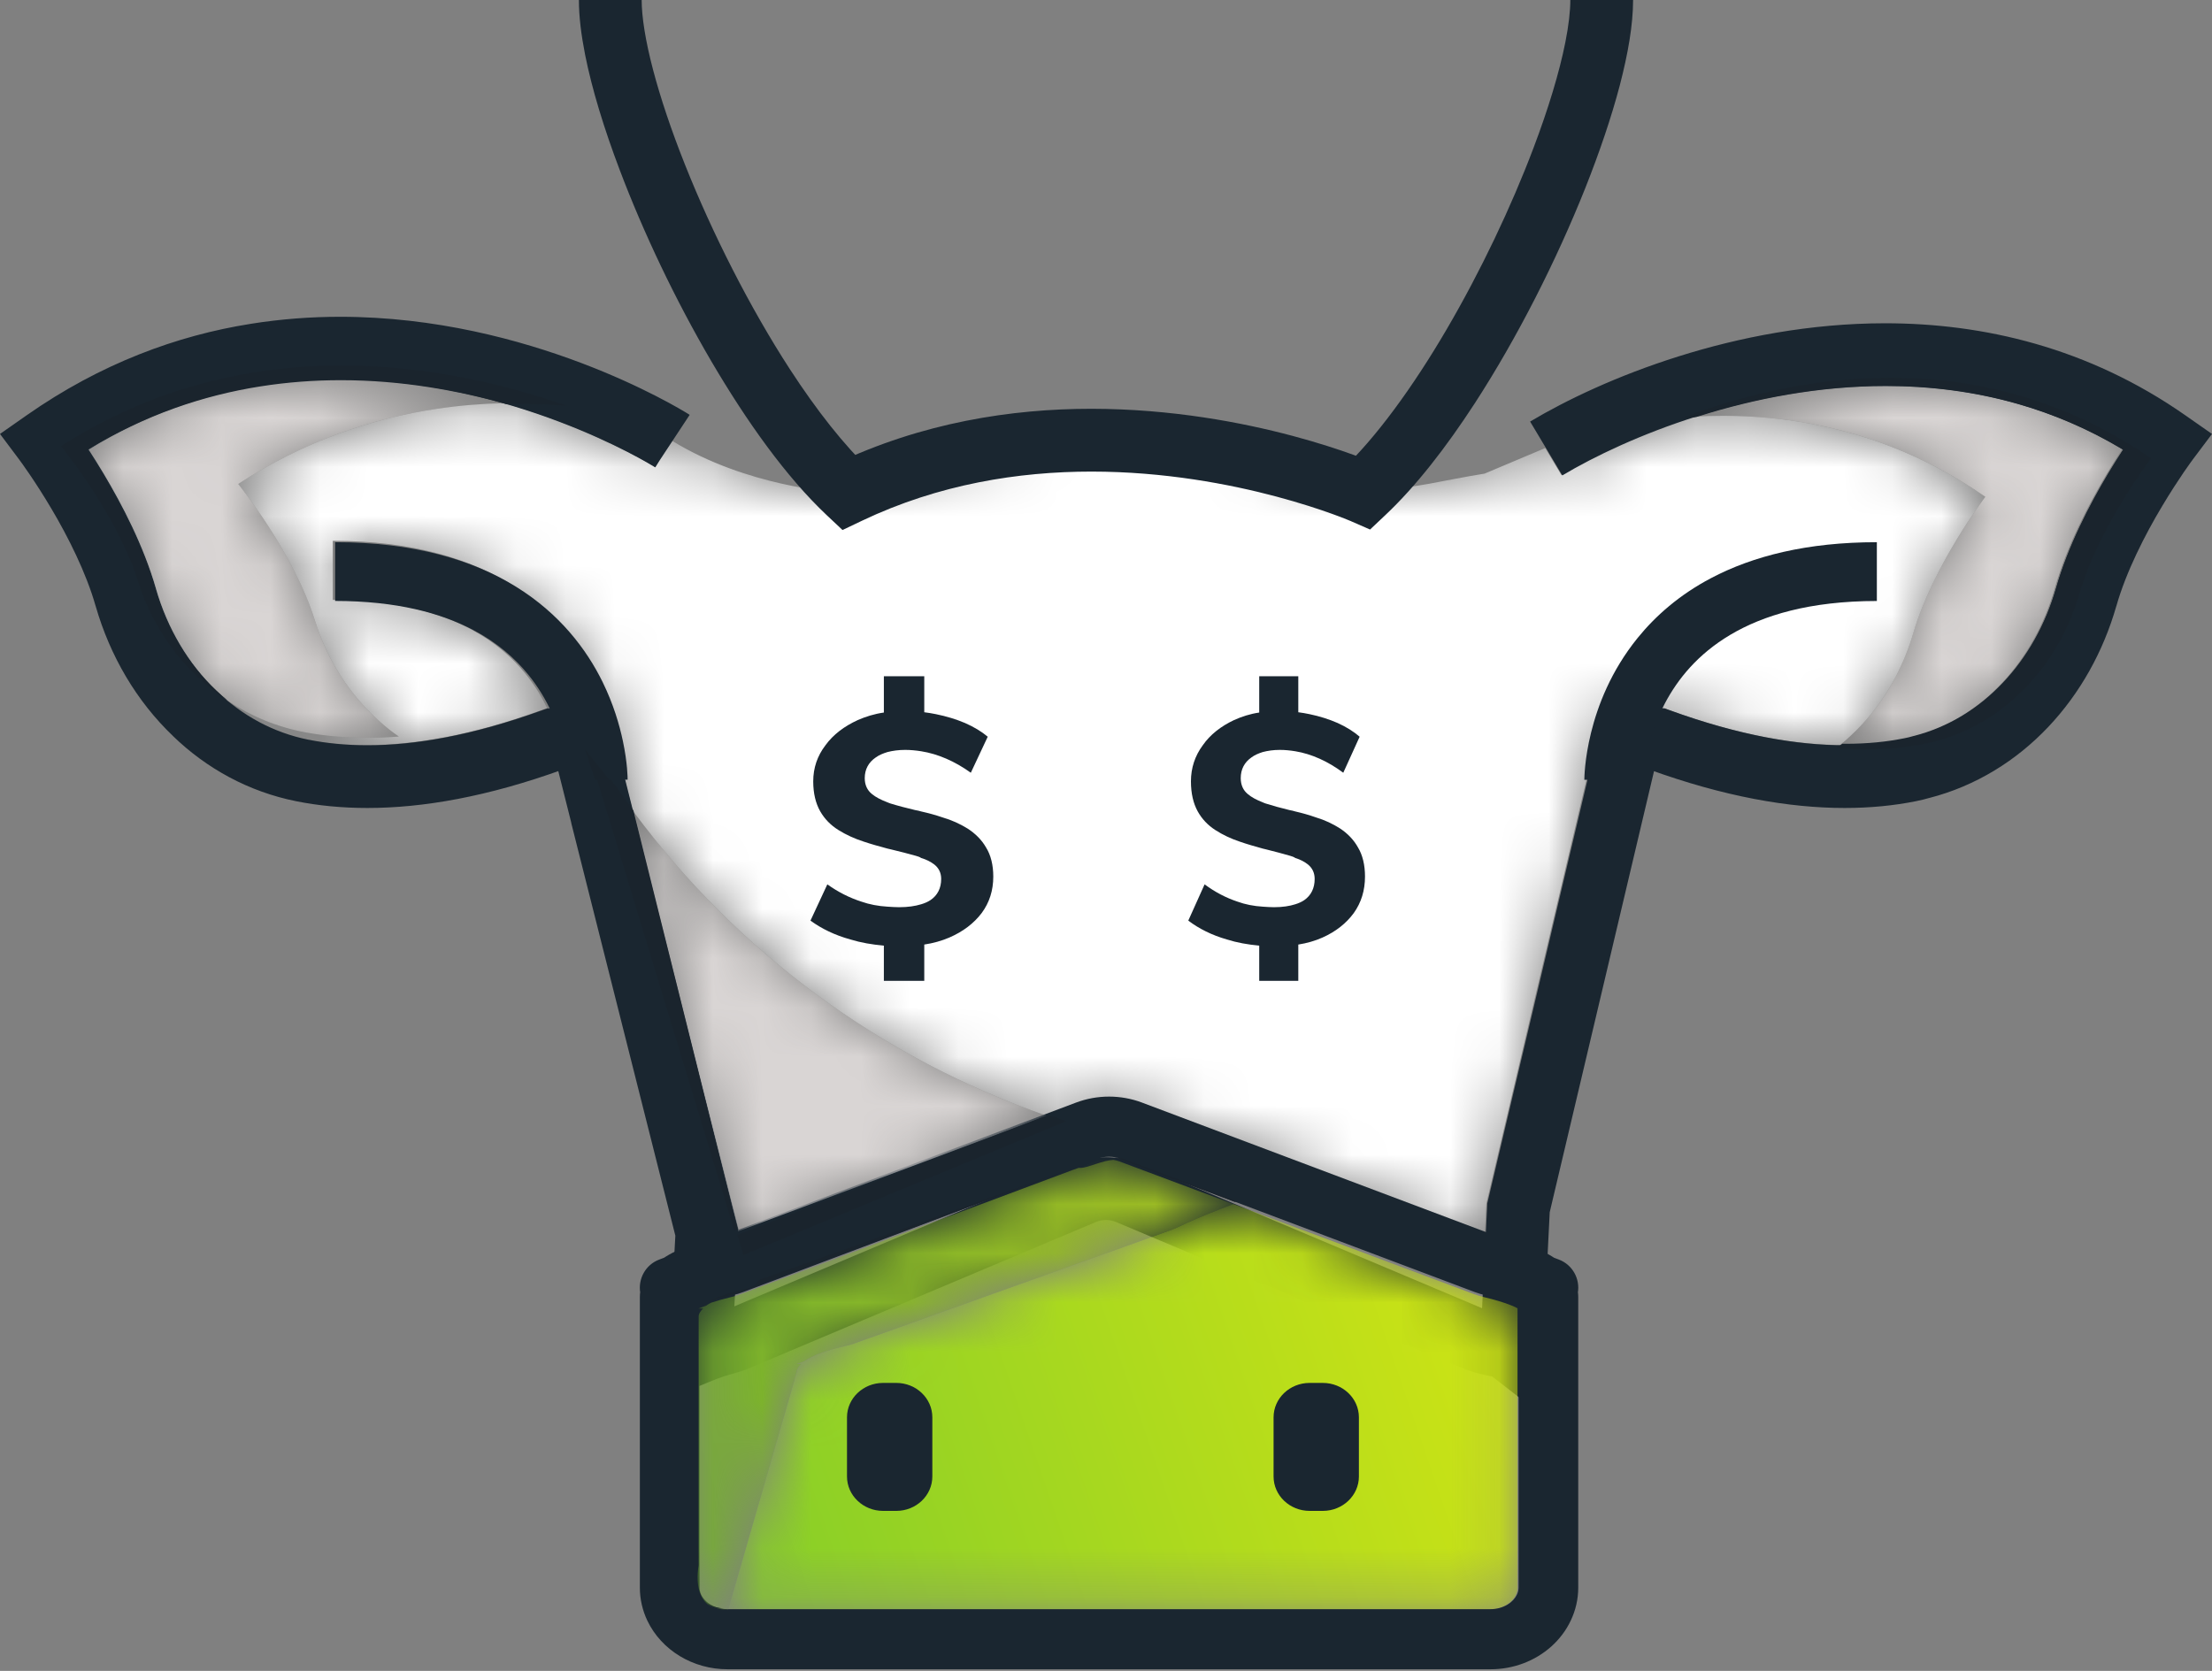
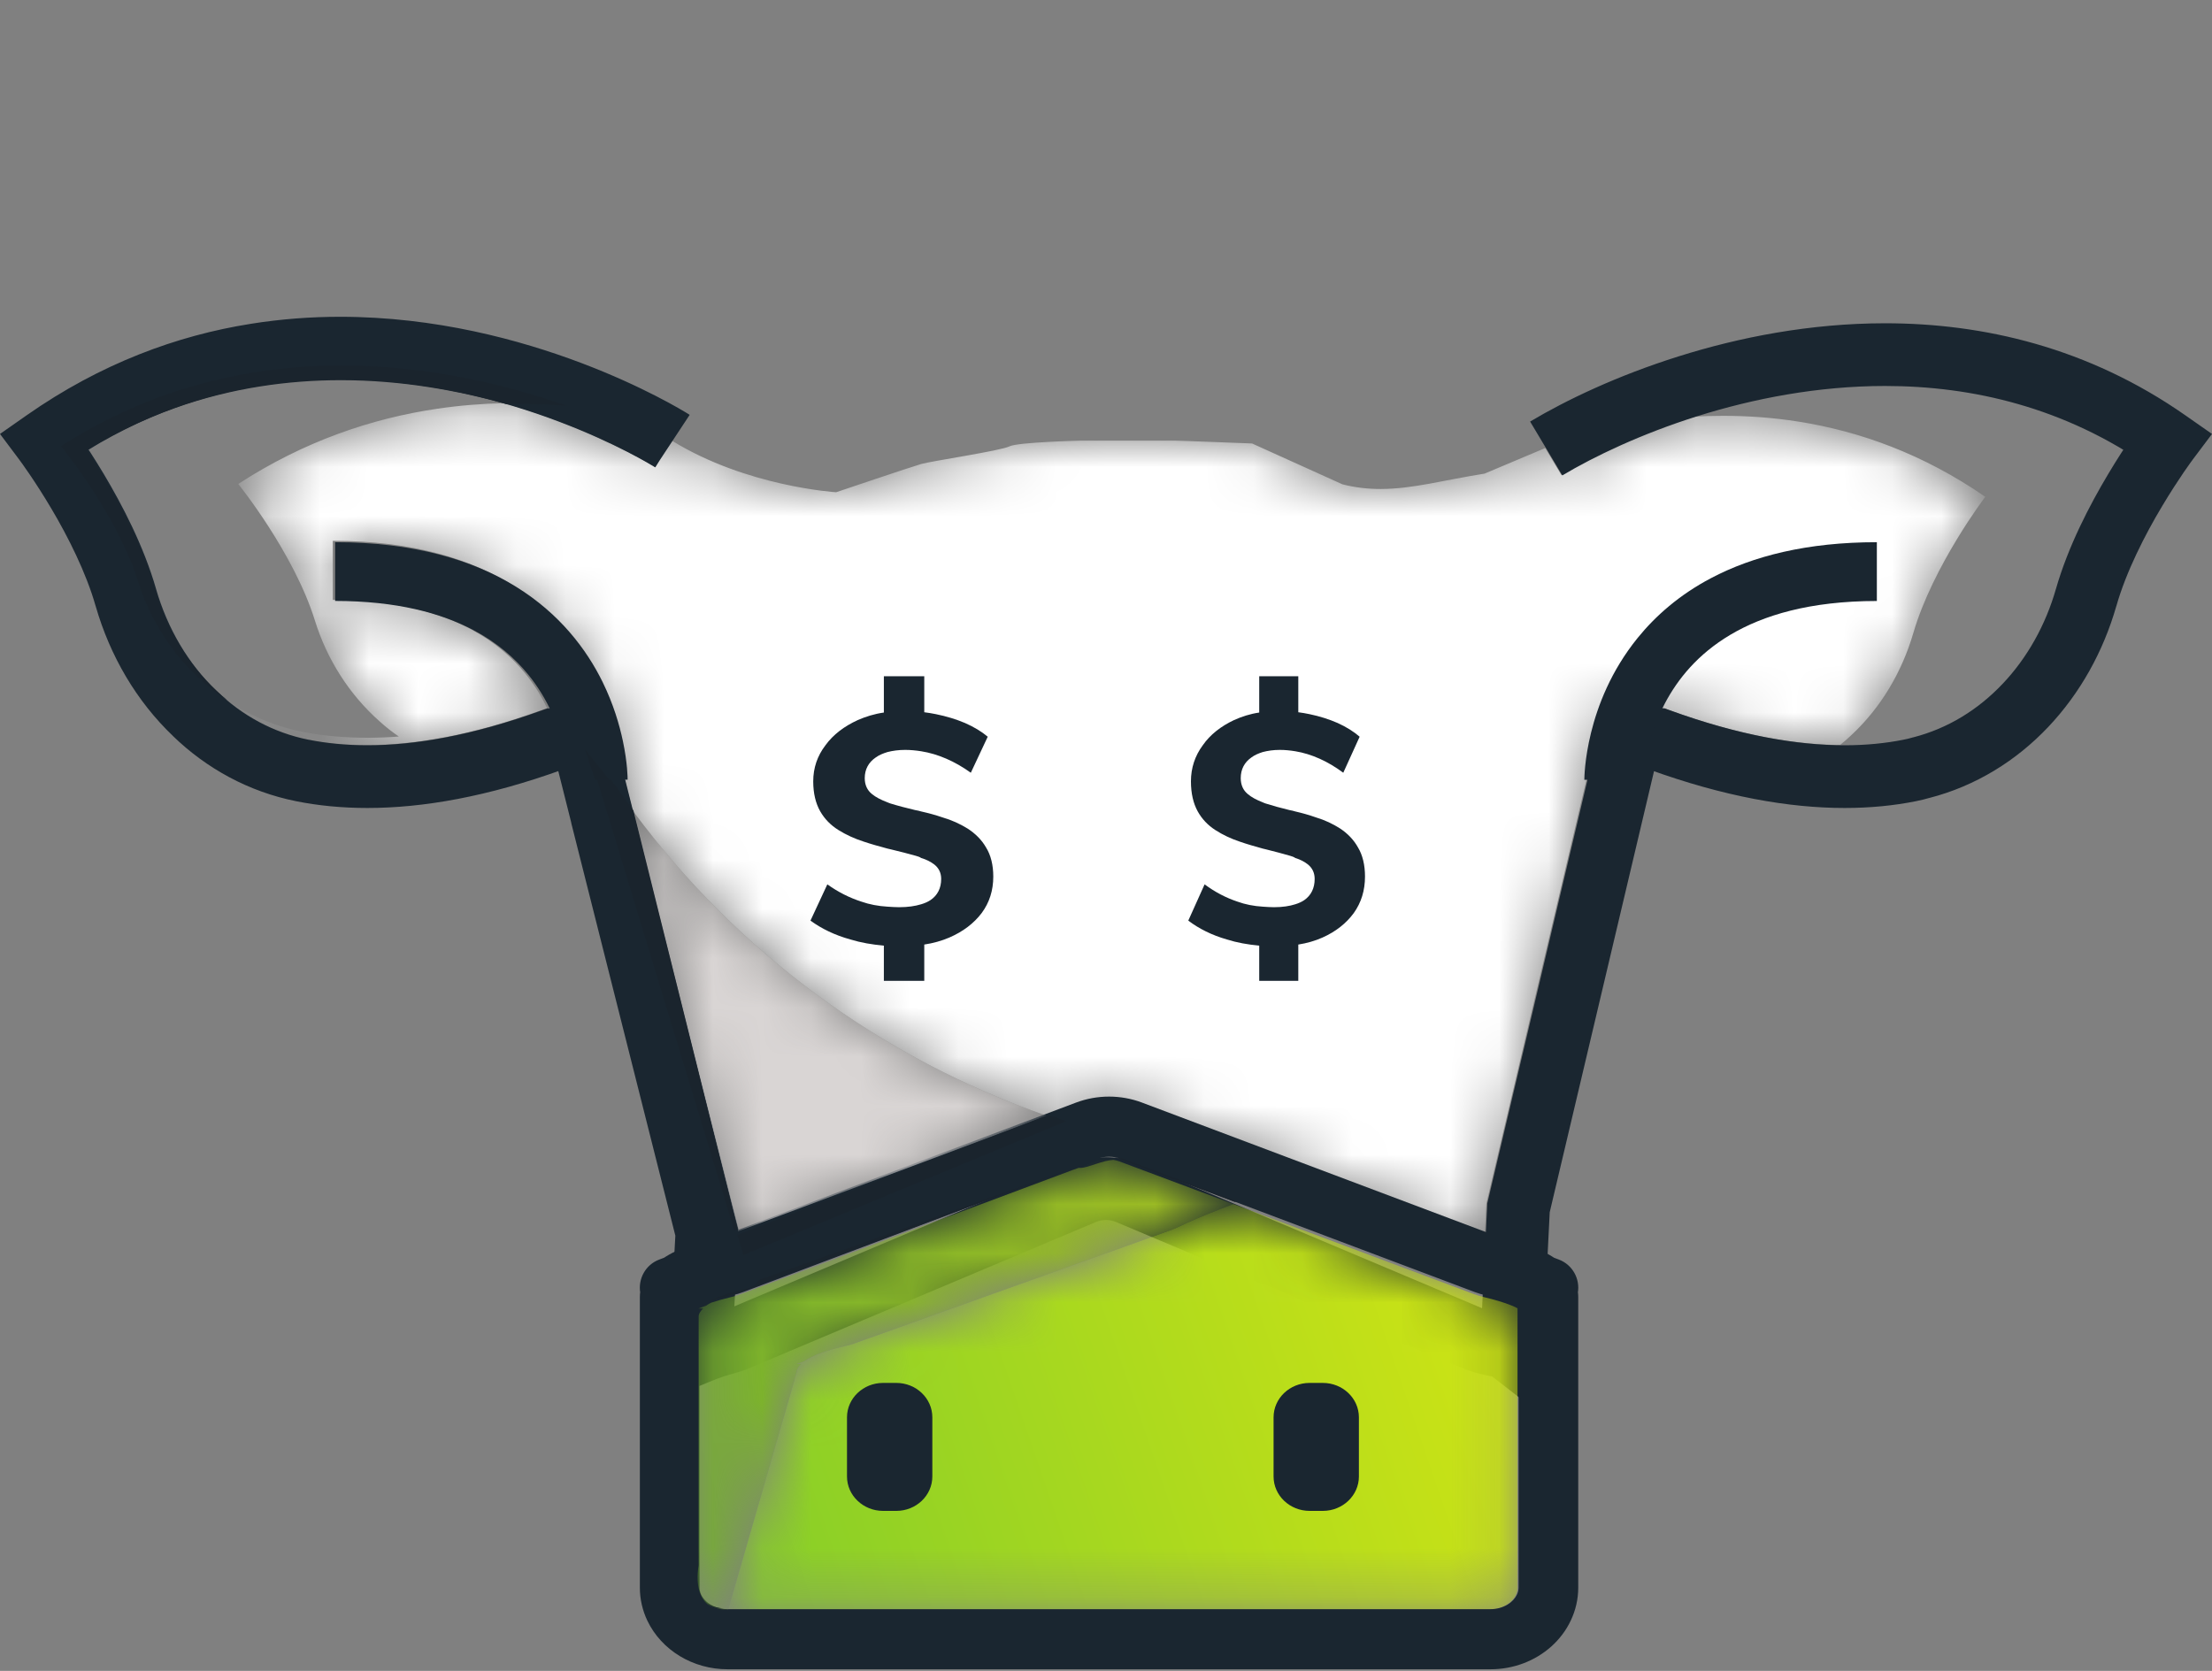
<svg xmlns="http://www.w3.org/2000/svg" width="45" height="34" viewBox="0 0 45 34" fill="none">
  <rect x="0" y="0" width="45" height="34" fill="#808080" stroke="none" />
  <mask id="mask0_105_330" style="mask-type:luminance" maskUnits="userSpaceOnUse" x="4" y="8" width="37" height="18">
    <path d="M30.207 25.117L23.203 22.495L23.203 22.495C22.986 22.414 22.758 22.374 22.53 22.374C22.303 22.374 22.076 22.414 21.858 22.495L21.858 22.495L21.297 22.705C17.936 21.538 15.002 19.381 12.885 16.513L12.868 16.49L12.711 15.864H12.713C12.713 15.832 12.711 15.527 12.617 15.075C12.546 14.737 12.423 14.315 12.205 13.868C11.879 13.198 11.331 12.467 10.447 11.916C9.565 11.365 8.364 11.005 6.777 11.005C6.775 11.005 6.773 11.005 6.77 11.005V12.207C8.027 12.207 8.924 12.455 9.577 12.802C10.067 13.062 10.424 13.38 10.694 13.715C10.878 13.942 11.021 14.179 11.132 14.41H11.126L11.021 14.448C9.593 14.968 8.422 15.16 7.47 15.16C7.026 15.16 6.629 15.119 6.274 15.048L6.274 15.048C5.66 14.925 5.11 14.653 4.641 14.265C5.105 14.574 5.637 14.796 6.221 14.904C6.596 14.973 7.011 15.012 7.468 15.012C7.674 15.012 7.889 15.005 8.113 14.987C7.978 14.895 7.848 14.793 7.725 14.681C7.105 14.133 6.651 13.416 6.405 12.623C5.977 11.247 4.847 9.848 4.847 9.848C6.191 8.974 7.569 8.513 8.889 8.318C9.354 8.249 9.812 8.213 10.259 8.203C10.661 8.318 11.033 8.444 11.37 8.572C12.485 8.995 13.211 9.431 13.314 9.496L13.319 9.499V9.499C13.321 9.5 13.322 9.5 13.323 9.501L13.411 9.361L13.67 8.967C15.19 9.906 17.01 10.016 17.01 10.016C17.01 10.016 18.536 9.5 18.742 9.441C18.947 9.382 20.359 9.172 20.535 9.083C20.712 8.995 22.005 8.966 22.005 8.966C22.005 8.966 23.768 8.966 23.885 8.966C24.003 8.966 25.472 9.024 25.472 9.024L27.31 9.855C27.578 9.923 27.832 9.95 28.084 9.95C28.737 9.95 29.375 9.768 30.202 9.637L31.436 9.117L31.764 9.665C32.4 9.284 33.34 8.833 34.452 8.478C34.65 8.467 34.851 8.461 35.054 8.461C35.552 8.461 36.065 8.496 36.587 8.579C37.828 8.774 39.123 9.236 40.388 10.109C40.388 10.109 39.324 11.508 38.923 12.884C38.691 13.677 38.264 14.394 37.681 14.942C37.601 15.019 37.518 15.092 37.433 15.16C36.493 15.151 35.344 14.955 33.952 14.448L33.846 14.41H32.619L30.239 24.488L30.207 25.117Z" fill="white" />
  </mask>
  <g mask="url(#mask0_105_330)">
    <path d="M30.207 25.117L23.203 22.495L23.203 22.495C22.986 22.414 22.758 22.374 22.53 22.374C22.303 22.374 22.076 22.414 21.858 22.495L21.858 22.495L21.297 22.705C17.936 21.538 15.002 19.381 12.885 16.513L12.868 16.49L12.711 15.864H12.713C12.713 15.832 12.711 15.527 12.617 15.075C12.546 14.737 12.423 14.315 12.205 13.868C11.879 13.198 11.331 12.467 10.447 11.916C9.565 11.365 8.364 11.005 6.777 11.005C6.775 11.005 6.773 11.005 6.77 11.005V12.207C8.027 12.207 8.924 12.455 9.577 12.802C10.067 13.062 10.424 13.38 10.694 13.715C10.878 13.942 11.021 14.179 11.132 14.41H11.126L11.021 14.448C9.593 14.968 8.422 15.16 7.47 15.16C7.026 15.16 6.629 15.119 6.274 15.048L6.274 15.048C5.66 14.925 5.11 14.653 4.641 14.265C5.105 14.574 5.637 14.796 6.221 14.904C6.596 14.973 7.011 15.012 7.468 15.012C7.674 15.012 7.889 15.005 8.113 14.987C7.978 14.895 7.848 14.793 7.725 14.681C7.105 14.133 6.651 13.416 6.405 12.623C5.977 11.247 4.847 9.848 4.847 9.848C6.191 8.974 7.569 8.513 8.889 8.318C9.354 8.249 9.812 8.213 10.259 8.203C10.661 8.318 11.033 8.444 11.37 8.572C12.485 8.995 13.211 9.431 13.314 9.496L13.319 9.499V9.499C13.321 9.5 13.322 9.5 13.323 9.501L13.411 9.361L13.67 8.967C15.19 9.906 17.01 10.016 17.01 10.016C17.01 10.016 18.536 9.5 18.742 9.441C18.947 9.382 20.359 9.172 20.535 9.083C20.712 8.995 22.005 8.966 22.005 8.966C22.005 8.966 23.768 8.966 23.885 8.966C24.003 8.966 25.472 9.024 25.472 9.024L27.31 9.855C27.578 9.923 27.832 9.95 28.084 9.95C28.737 9.95 29.375 9.768 30.202 9.637L31.436 9.117L31.764 9.665C32.4 9.284 33.34 8.833 34.452 8.478C34.65 8.467 34.851 8.461 35.054 8.461C35.552 8.461 36.065 8.496 36.587 8.579C37.828 8.774 39.123 9.236 40.388 10.109C40.388 10.109 39.324 11.508 38.923 12.884C38.691 13.677 38.264 14.394 37.681 14.942C37.601 15.019 37.518 15.092 37.433 15.16C36.493 15.151 35.344 14.955 33.952 14.448L33.846 14.41H32.619L30.239 24.488L30.207 25.117Z" fill="url(#paint0_linear_105_330)" />
  </g>
  <path d="M31.783 9.674C32.43 9.287 33.392 8.827 34.53 8.469C35.668 8.111 36.984 7.854 38.348 7.854C39.24 7.854 40.153 7.963 41.058 8.223C41.963 8.482 42.86 8.891 43.727 9.497L44.094 8.975L43.582 8.592C43.573 8.605 43.26 9.022 42.887 9.648C42.513 10.275 42.077 11.107 41.825 11.984L41.825 11.983C41.615 12.721 41.238 13.391 40.74 13.915C40.242 14.441 39.628 14.822 38.925 15.003L38.914 15.005L38.904 15.008C38.848 15.025 38.786 15.04 38.722 15.052H38.723C38.367 15.123 37.97 15.165 37.526 15.165C36.573 15.165 35.401 14.972 33.972 14.453L33.867 14.415H32.639L30.257 24.486L30.108 27.471L30.746 27.503L31.138 26.999C31.082 26.956 31.027 26.914 30.944 26.868C30.883 26.833 30.806 26.803 30.746 26.788C30.654 26.763 30.614 26.76 30.567 26.75C30.52 26.741 30.461 26.729 30.361 26.702L30.359 26.701L30.358 26.701C30.329 26.693 30.302 26.684 30.301 26.683L30.3 26.683L23.2 23.689C22.976 23.595 22.738 23.548 22.5 23.548C22.262 23.548 22.024 23.595 21.8 23.689L21.789 23.694L18.544 25.061L15.806 26.216L14.683 26.69L14.651 26.706L14.937 27.276L14.708 26.68C14.704 26.682 14.676 26.692 14.631 26.704L14.806 27.318L14.64 26.701C14.401 26.766 14.191 26.838 14.01 26.912L14.251 27.503L14.888 27.537L15.024 25.02L12.88 16.515L12.261 16.671H12.9V16.668V16.589L12.513 15.046L12.474 14.895L12.352 14.415H11.133L11.027 14.453C9.599 14.972 8.427 15.165 7.474 15.165C7.03 15.165 6.633 15.123 6.277 15.052L6.278 15.053C5.557 14.908 4.926 14.56 4.41 14.062L4.408 14.06L4.406 14.058C3.834 13.515 3.407 12.791 3.174 11.982L3.175 11.984C2.923 11.107 2.486 10.275 2.113 9.648C1.739 9.022 1.427 8.605 1.417 8.592L0.906 8.975L1.273 9.497C2.623 8.553 3.984 8.06 5.298 7.85H5.299C5.851 7.761 6.393 7.722 6.921 7.722C8.651 7.722 10.222 8.143 11.377 8.582C12.532 9.019 13.269 9.471 13.331 9.51L13.669 8.968L13.318 9.501L13.327 9.508L14.03 8.442L14.021 8.436L14.014 8.431L14.008 8.427C13.892 8.355 13.088 7.865 11.83 7.388C10.572 6.912 8.858 6.447 6.921 6.446C6.33 6.446 5.72 6.49 5.096 6.59H5.097C3.609 6.826 2.051 7.393 0.54 8.452L0 8.83L0.395 9.357L0.397 9.36C0.423 9.395 0.715 9.791 1.048 10.355C1.382 10.918 1.754 11.654 1.946 12.334L1.947 12.335L1.947 12.336C2.238 13.346 2.775 14.268 3.525 14.982L3.521 14.979C4.199 15.635 5.056 16.11 6.028 16.304H6.028C6.468 16.392 6.95 16.441 7.474 16.441C8.6 16.441 9.921 16.213 11.464 15.653L11.246 15.053V15.691H11.856V15.053L11.237 15.211L11.275 15.361L11.274 15.358L11.642 16.822L12.261 16.668H11.622V16.671V16.75L13.739 25.144L13.558 28.474L14.492 28.094C14.623 28.04 14.783 27.984 14.972 27.934L14.976 27.933L14.981 27.931C15.026 27.918 15.088 27.902 15.166 27.872L15.195 27.861L15.217 27.85L16.303 27.392L19.049 26.234L22.308 24.86L22.296 24.865C22.359 24.838 22.43 24.824 22.5 24.824C22.57 24.824 22.64 24.838 22.704 24.865L29.802 27.858L29.799 27.857C29.887 27.894 29.963 27.916 30.029 27.934L30.026 27.934C30.143 27.965 30.235 27.985 30.303 27.999C30.355 28.009 30.393 28.015 30.408 28.018L30.414 28.02L30.415 28.02L30.486 27.706L30.331 27.987C30.355 28.002 30.413 28.021 30.415 28.02L30.486 27.706L30.331 27.987L30.441 27.787L30.319 27.98L30.331 27.987L30.441 27.787L30.319 27.98L30.366 27.906L30.317 27.979L30.319 27.98L30.366 27.906L30.317 27.979L30.326 27.985L30.353 28.006L31.322 28.76L31.527 24.666L33.649 15.691H33.754V15.053L33.536 15.653C35.079 16.213 36.4 16.441 37.526 16.441C38.05 16.441 38.532 16.392 38.972 16.304H38.972C39.068 16.285 39.165 16.262 39.262 16.233L39.083 15.621L39.242 16.239C40.196 15.995 41.022 15.476 41.668 14.793C42.316 14.108 42.788 13.26 43.053 12.335L43.054 12.334C43.252 11.632 43.643 10.871 43.984 10.302C44.154 10.016 44.312 9.777 44.425 9.61C44.482 9.527 44.528 9.463 44.559 9.419C44.575 9.398 44.587 9.381 44.594 9.371L44.603 9.36L44.604 9.357L45 8.83L44.459 8.452C43.474 7.762 42.442 7.292 41.41 6.996C40.377 6.7 39.344 6.578 38.348 6.578C36.824 6.579 35.386 6.862 34.147 7.252C32.907 7.642 31.867 8.137 31.128 8.578L31.783 9.674Z" fill="#1A2630" />
-   <path d="M11.777 0C11.777 0.341 11.824 0.711 11.903 1.113C12.043 1.816 12.288 2.616 12.609 3.463C13.089 4.732 13.739 6.101 14.467 7.345C15.197 8.59 15.997 9.708 16.822 10.486L17.14 10.785L17.534 10.597C19.1 9.85 20.724 9.596 22.205 9.596C23.685 9.596 25.017 9.851 25.973 10.106C26.451 10.234 26.835 10.361 27.096 10.455C27.227 10.502 27.327 10.541 27.393 10.568C27.426 10.581 27.451 10.591 27.466 10.598L27.483 10.604L27.486 10.606L27.531 10.501L27.485 10.606H27.486L27.531 10.501L27.485 10.606L27.872 10.775L28.178 10.486C28.808 9.893 29.419 9.103 30 8.21C30.87 6.87 31.664 5.297 32.25 3.828C32.542 3.093 32.782 2.384 32.952 1.738C33.12 1.091 33.222 0.511 33.223 0H31.946C31.946 0.222 31.913 0.52 31.844 0.864C31.724 1.468 31.499 2.213 31.197 3.01C30.745 4.207 30.12 5.522 29.431 6.7C28.744 7.876 27.983 8.918 27.304 9.555L27.741 10.02L27.997 9.435C27.95 9.417 25.456 8.322 22.205 8.318C20.58 8.318 18.761 8.596 16.984 9.444L17.259 10.02L17.696 9.555C17.18 9.07 16.612 8.349 16.07 7.514C15.256 6.26 14.49 4.746 13.937 3.355C13.66 2.66 13.436 1.995 13.284 1.414C13.131 0.834 13.053 0.334 13.054 0H11.777Z" fill="#1A2630" />
  <mask id="mask1_105_330" style="mask-type:luminance" maskUnits="userSpaceOnUse" x="34" y="7" width="10" height="9">
-     <path d="M37.503 15.16C37.48 15.16 37.456 15.16 37.433 15.16C37.518 15.092 37.601 15.019 37.681 14.942C38.264 14.394 38.691 13.677 38.922 12.884C39.324 11.508 40.388 10.109 40.388 10.109C39.123 9.236 37.828 8.774 36.587 8.579C36.065 8.496 35.552 8.461 35.054 8.461C34.851 8.461 34.65 8.467 34.452 8.478C34.471 8.472 34.49 8.466 34.51 8.46C35.646 8.102 36.96 7.845 38.323 7.845C38.324 7.845 38.324 7.845 38.325 7.845C39.216 7.845 40.129 7.954 41.033 8.213C41.754 8.42 42.47 8.722 43.17 9.144C43.076 9.287 42.971 9.454 42.861 9.64C42.488 10.268 42.051 11.099 41.8 11.977L41.8 11.977C41.59 12.715 41.213 13.385 40.716 13.91C40.218 14.437 39.605 14.818 38.901 14.998L38.891 15.001L38.881 15.004C38.825 15.02 38.763 15.035 38.699 15.048H38.699C38.344 15.119 37.947 15.16 37.503 15.16Z" fill="white" />
-   </mask>
+     </mask>
  <g mask="url(#mask1_105_330)">
    <path d="M37.503 15.16C37.48 15.16 37.456 15.16 37.433 15.16C37.518 15.092 37.601 15.019 37.681 14.942C38.264 14.394 38.691 13.677 38.922 12.884C39.324 11.508 40.388 10.109 40.388 10.109C39.123 9.236 37.828 8.774 36.587 8.579C36.065 8.496 35.552 8.461 35.054 8.461C34.851 8.461 34.65 8.467 34.452 8.478C34.471 8.472 34.49 8.466 34.51 8.46C35.646 8.102 36.96 7.845 38.323 7.845C38.324 7.845 38.324 7.845 38.325 7.845C39.216 7.845 40.129 7.954 41.033 8.213C41.754 8.42 42.47 8.722 43.17 9.144C43.076 9.287 42.971 9.454 42.861 9.64C42.488 10.268 42.051 11.099 41.8 11.977L41.8 11.977C41.59 12.715 41.213 13.385 40.716 13.91C40.218 14.437 39.605 14.818 38.901 14.998L38.891 15.001L38.881 15.004C38.825 15.02 38.763 15.035 38.699 15.048H38.699C38.344 15.119 37.947 15.16 37.503 15.16Z" fill="url(#paint1_linear_105_330)" />
  </g>
-   <path d="M37.965 15.248C37.772 15.248 37.57 15.24 37.361 15.223C37.4 15.194 37.439 15.165 37.477 15.135C37.5 15.135 37.524 15.135 37.547 15.135C37.989 15.135 38.384 15.094 38.738 15.023H38.738C38.801 15.011 38.863 14.996 38.919 14.979L38.929 14.976L38.94 14.974C39.64 14.794 40.251 14.415 40.747 13.891C41.242 13.369 41.617 12.701 41.827 11.967L41.827 11.968C42.077 11.094 42.512 10.266 42.883 9.642C42.993 9.457 43.098 9.291 43.191 9.148C42.494 8.729 41.781 8.428 41.063 8.222C40.162 7.964 39.253 7.855 38.365 7.855C38.365 7.855 38.364 7.855 38.363 7.855C37.006 7.855 35.697 8.111 34.565 8.468C34.546 8.474 34.527 8.48 34.508 8.486C34.41 8.491 34.312 8.498 34.215 8.506C35.288 8.098 36.782 7.686 38.456 7.686C38.949 7.686 39.457 7.721 39.974 7.803C41.211 7.997 42.498 8.456 43.76 9.325C43.76 9.325 42.698 10.717 42.301 12.087C42.07 12.876 41.645 13.59 41.062 14.135C40.535 14.636 39.879 14.993 39.133 15.139C38.781 15.208 38.393 15.248 37.965 15.248Z" fill="#1A242D" />
  <mask id="mask2_105_330" style="mask-type:luminance" maskUnits="userSpaceOnUse" x="1" y="7" width="10" height="9">
    <path d="M7.468 15.012C7.011 15.012 6.596 14.973 6.221 14.904C5.637 14.796 5.105 14.574 4.641 14.265C4.56 14.199 4.482 14.129 4.407 14.056L4.405 14.055L4.403 14.053C3.832 13.509 3.405 12.785 3.172 11.976L3.173 11.977C2.921 11.099 2.485 10.267 2.112 9.64C2.001 9.453 1.895 9.285 1.801 9.141C2.976 8.42 4.153 8.023 5.295 7.84H5.296H5.296C5.847 7.751 6.389 7.713 6.917 7.713C6.918 7.713 6.919 7.713 6.921 7.713C8.143 7.713 9.287 7.924 10.259 8.203C9.812 8.213 9.354 8.249 8.889 8.318C7.569 8.513 6.191 8.974 4.847 9.848C4.847 9.848 5.978 11.247 6.405 12.623C6.651 13.416 7.105 14.133 7.725 14.681C7.848 14.793 7.978 14.895 8.113 14.987C7.889 15.004 7.674 15.012 7.468 15.012Z" fill="white" />
  </mask>
  <g mask="url(#mask2_105_330)">
-     <path d="M7.468 15.012C7.011 15.012 6.596 14.973 6.221 14.904C5.637 14.796 5.105 14.574 4.641 14.265C4.56 14.199 4.482 14.129 4.407 14.056L4.405 14.055L4.403 14.053C3.832 13.509 3.405 12.785 3.172 11.976L3.173 11.977C2.921 11.099 2.485 10.267 2.112 9.64C2.001 9.453 1.895 9.285 1.801 9.141C2.976 8.42 4.153 8.023 5.295 7.84H5.296H5.296C5.847 7.751 6.389 7.713 6.917 7.713C6.918 7.713 6.919 7.713 6.921 7.713C8.143 7.713 9.287 7.924 10.259 8.203C9.812 8.213 9.354 8.249 8.889 8.318C7.569 8.513 6.191 8.974 4.847 9.848C4.847 9.848 5.978 11.247 6.405 12.623C6.651 13.416 7.105 14.133 7.725 14.681C7.848 14.793 7.978 14.895 8.113 14.987C7.889 15.004 7.674 15.012 7.468 15.012Z" fill="url(#paint2_linear_105_330)" />
-   </g>
+     </g>
  <path d="M4.632 14.256C4.462 14.144 4.3 14.021 4.148 13.887C3.52 13.342 3.061 12.628 2.812 11.839C2.384 10.469 1.24 9.077 1.24 9.077C2.6 8.208 3.987 7.749 5.32 7.555C5.878 7.473 6.426 7.438 6.957 7.438C8.762 7.438 10.372 7.85 11.529 8.258C11.216 8.234 10.894 8.221 10.566 8.221C10.479 8.221 10.392 8.222 10.304 8.224C9.322 7.946 8.168 7.736 6.934 7.736C6.933 7.736 6.931 7.736 6.93 7.736C6.398 7.736 5.85 7.775 5.294 7.863H5.294H5.293C4.14 8.045 2.952 8.44 1.766 9.157C1.861 9.301 1.968 9.468 2.08 9.653C2.456 10.278 2.897 11.106 3.151 11.979L3.15 11.978C3.385 12.783 3.816 13.504 4.393 14.045L4.394 14.046L4.396 14.048C4.473 14.121 4.551 14.19 4.632 14.256Z" fill="#1A242D" />
  <path d="M22.19 30H22.81V28.76H22.19V30Z" fill="#1A2630" />
  <mask id="mask3_105_330" style="mask-type:luminance" maskUnits="userSpaceOnUse" x="14" y="23" width="17" height="10">
    <path d="M14.762 32.751C14.75 32.751 14.738 32.75 14.726 32.75H14.814L16.207 27.922C16.207 27.865 16.244 27.81 16.299 27.755H16.207L16.362 27.7C16.529 27.579 16.827 27.471 17.238 27.378C17.281 27.367 17.327 27.356 17.37 27.34L23.851 25.019C23.944 24.987 24.209 24.828 25.093 24.501L29.977 26.329C30.052 26.357 30.124 26.378 30.194 26.395C30.403 26.445 30.576 26.498 30.706 26.547C30.775 26.573 30.831 26.599 30.872 26.621V32.31C30.871 32.362 30.861 32.409 30.838 32.457C30.804 32.528 30.74 32.602 30.646 32.658C30.553 32.714 30.433 32.751 30.298 32.751H14.763C14.763 32.751 14.762 32.751 14.762 32.751ZM14.395 32.645C14.371 32.63 14.35 32.614 14.331 32.596C14.281 32.553 14.246 32.504 14.223 32.457C14.2 32.409 14.19 32.362 14.19 32.31V26.621C14.23 26.599 14.287 26.573 14.355 26.547C14.389 26.535 14.425 26.522 14.463 26.509C14.428 26.528 14.396 26.547 14.368 26.567L14.213 26.625H14.305C14.251 26.677 14.213 26.732 14.213 26.79V31.848C14.141 32.31 14.268 32.535 14.395 32.645ZM21.825 23.806L22.284 23.634V23.634C22.361 23.606 22.445 23.591 22.531 23.591C22.571 23.591 22.612 23.594 22.651 23.601C22.539 23.608 22.416 23.645 22.302 23.682C22.174 23.724 22.057 23.765 21.977 23.765C21.966 23.765 21.956 23.765 21.946 23.763L21.825 23.806Z" fill="white" />
  </mask>
  <g mask="url(#mask3_105_330)">
    <path d="M14.762 32.751C14.75 32.751 14.738 32.75 14.726 32.75H14.814L16.207 27.922C16.207 27.865 16.244 27.81 16.299 27.755H16.207L16.362 27.7C16.529 27.579 16.827 27.471 17.238 27.378C17.281 27.367 17.327 27.356 17.37 27.34L23.851 25.019C23.944 24.987 24.209 24.828 25.093 24.501L29.977 26.329C30.052 26.357 30.124 26.378 30.194 26.395C30.403 26.445 30.576 26.498 30.706 26.547C30.775 26.573 30.831 26.599 30.872 26.621V32.31C30.871 32.362 30.861 32.409 30.838 32.457C30.804 32.528 30.74 32.602 30.646 32.658C30.553 32.714 30.433 32.751 30.298 32.751H14.763C14.763 32.751 14.762 32.751 14.762 32.751ZM14.395 32.645C14.371 32.63 14.35 32.614 14.331 32.596C14.281 32.553 14.246 32.504 14.223 32.457C14.2 32.409 14.19 32.362 14.19 32.31V26.621C14.23 26.599 14.287 26.573 14.355 26.547C14.389 26.535 14.425 26.522 14.463 26.509C14.428 26.528 14.396 26.547 14.368 26.567L14.213 26.625H14.305C14.251 26.677 14.213 26.732 14.213 26.79V31.848C14.141 32.31 14.268 32.535 14.395 32.645ZM21.825 23.806L22.284 23.634V23.634C22.361 23.606 22.445 23.591 22.531 23.591C22.571 23.591 22.612 23.594 22.651 23.601C22.539 23.608 22.416 23.645 22.302 23.682C22.174 23.724 22.057 23.765 21.977 23.765C21.966 23.765 21.956 23.765 21.946 23.763L21.825 23.806Z" fill="url(#paint3_linear_105_330)" />
  </g>
  <path d="M31.5 26.202L31.713 25.63L31.542 25.565L31.329 26.137L31.695 25.649C31.532 25.527 31.358 25.444 31.161 25.367C30.964 25.291 30.745 25.227 30.5 25.167C30.472 25.16 30.444 25.152 30.424 25.144L23.233 22.436L23.234 22.436C23.017 22.354 22.789 22.314 22.562 22.314C22.335 22.314 22.107 22.354 21.89 22.436L21.89 22.436L14.7 25.144C14.68 25.152 14.652 25.16 14.623 25.167H14.623C14.378 25.227 14.159 25.291 13.963 25.367C13.766 25.444 13.592 25.527 13.43 25.649L13.795 26.137L13.582 25.565L13.411 25.63C13.136 25.733 12.974 26.021 13.026 26.311C13.079 26.602 13.331 26.814 13.624 26.814H13.725V26.202L13.289 25.777C13.236 25.832 13.177 25.9 13.122 25.999C13.068 26.096 13.016 26.234 13.017 26.396V32.302C13.016 32.541 13.072 32.771 13.168 32.975C13.314 33.282 13.549 33.529 13.832 33.7C14.115 33.871 14.45 33.967 14.804 33.967H30.32C30.792 33.967 31.229 33.797 31.557 33.505C31.721 33.358 31.859 33.18 31.955 32.975C32.052 32.772 32.108 32.541 32.107 32.302V26.396C32.108 26.234 32.056 26.096 32.002 25.999C31.946 25.9 31.888 25.832 31.835 25.777L31.399 26.202V26.814H31.5C31.794 26.814 32.045 26.602 32.098 26.311C32.15 26.021 31.988 25.733 31.713 25.63L31.5 26.202V25.591H31.399C31.155 25.591 30.934 25.738 30.84 25.964C30.744 26.19 30.793 26.451 30.963 26.628L30.965 26.63L31.131 26.483L30.934 26.581C30.953 26.618 30.965 26.63 30.965 26.63L31.131 26.483L30.934 26.581L31.304 26.396H30.893C30.893 26.478 30.916 26.545 30.934 26.581L31.304 26.396H30.893V32.302C30.893 32.354 30.882 32.401 30.859 32.449C30.826 32.52 30.762 32.595 30.668 32.651C30.574 32.708 30.455 32.744 30.32 32.744H14.804C14.624 32.745 14.471 32.678 14.372 32.59C14.323 32.545 14.287 32.497 14.264 32.449C14.242 32.401 14.231 32.354 14.231 32.302V26.396H13.828L14.182 26.595C14.201 26.563 14.231 26.491 14.231 26.396H13.828L14.182 26.595L13.974 26.478L14.162 26.627L14.182 26.595L13.974 26.478L14.162 26.627L14.103 26.58L14.159 26.63L14.162 26.627L14.103 26.58L14.159 26.63L14.162 26.627C14.331 26.451 14.379 26.189 14.284 25.963C14.189 25.738 13.969 25.591 13.725 25.591H13.624V26.202L13.837 26.775L14.008 26.71C14.062 26.69 14.115 26.66 14.161 26.626C14.183 26.607 14.268 26.558 14.397 26.509C14.526 26.459 14.7 26.406 14.908 26.356L14.908 26.356C14.978 26.339 15.05 26.318 15.125 26.29L22.316 23.581C22.392 23.552 22.477 23.537 22.562 23.537C22.647 23.537 22.732 23.552 22.808 23.581L22.808 23.581L29.999 26.29C30.074 26.318 30.146 26.339 30.216 26.356C30.424 26.406 30.598 26.459 30.727 26.509C30.856 26.558 30.941 26.607 30.963 26.626C31.009 26.66 31.062 26.69 31.116 26.71L31.287 26.775L31.5 26.202Z" fill="#1A2630" />
  <mask id="mask4_105_330" style="mask-type:luminance" maskUnits="userSpaceOnUse" x="14" y="23" width="12" height="10">
    <path d="M14.814 32.75H14.726C14.596 32.743 14.482 32.703 14.395 32.645C14.268 32.535 14.141 32.31 14.213 31.848V26.79C14.213 26.732 14.251 26.677 14.305 26.625H14.213L14.368 26.567C14.396 26.547 14.428 26.528 14.463 26.509C14.576 26.471 14.712 26.432 14.867 26.395L14.867 26.395C14.937 26.378 15.009 26.357 15.084 26.329L21.825 23.806L21.946 23.763C21.956 23.765 21.966 23.765 21.977 23.765C22.057 23.765 22.174 23.724 22.302 23.682C22.416 23.645 22.539 23.608 22.651 23.601C22.694 23.608 22.737 23.619 22.777 23.634L22.777 23.634L25.093 24.501C24.209 24.828 23.944 24.987 23.851 25.02L17.37 27.34C17.327 27.356 17.281 27.367 17.238 27.378C16.827 27.471 16.529 27.579 16.362 27.7L16.207 27.755H16.299C16.244 27.81 16.207 27.865 16.207 27.922L14.814 32.75Z" fill="white" />
  </mask>
  <g mask="url(#mask4_105_330)">
    <path d="M14.814 32.75H14.726C14.596 32.743 14.482 32.703 14.395 32.645C14.268 32.535 14.141 32.31 14.213 31.848V26.79C14.213 26.732 14.251 26.677 14.305 26.625H14.213L14.368 26.567C14.396 26.547 14.428 26.528 14.463 26.509C14.576 26.471 14.712 26.432 14.867 26.395L14.867 26.395C14.937 26.378 15.009 26.357 15.084 26.329L21.825 23.806L21.946 23.763C21.956 23.765 21.966 23.765 21.977 23.765C22.057 23.765 22.174 23.724 22.302 23.682C22.416 23.645 22.539 23.608 22.651 23.601C22.694 23.608 22.737 23.619 22.777 23.634L22.777 23.634L25.093 24.501C24.209 24.828 23.944 24.987 23.851 25.02L17.37 27.34C17.327 27.356 17.281 27.367 17.238 27.378C16.827 27.471 16.529 27.579 16.362 27.7L16.207 27.755H16.299C16.244 27.81 16.207 27.865 16.207 27.922L14.814 32.75Z" fill="url(#paint4_linear_105_330)" />
  </g>
  <path d="M14.713 32.727H14.568C14.621 32.727 14.501 32.727 14.38 32.623C14.468 32.68 14.583 32.721 14.713 32.727ZM14.449 26.47C14.625 26.375 14.89 26.287 15.231 26.206C15.277 26.198 15.323 26.184 15.452 26.041L21.839 23.761L15.073 26.29C14.998 26.318 14.925 26.339 14.854 26.356L14.854 26.357C14.699 26.394 14.562 26.432 14.449 26.47ZM25.12 24.458L22.795 23.589L22.795 23.588C22.755 23.574 22.712 23.562 22.669 23.555C22.681 23.554 22.693 23.554 22.706 23.554C22.753 23.554 22.797 23.56 22.837 23.575L25.165 24.441C25.15 24.447 25.135 24.452 25.12 24.458Z" fill="#1A242D" />
  <path d="M26.911 30.744H26.643C26.237 30.744 25.909 30.43 25.909 30.044V28.84C25.909 28.454 26.237 28.14 26.643 28.14H26.911C27.316 28.14 27.645 28.454 27.645 28.84V30.044C27.645 30.43 27.316 30.744 26.911 30.744Z" fill="#1A2630" />
  <path d="M18.234 30.744H17.965C17.56 30.744 17.231 30.43 17.231 30.044V28.84C17.231 28.454 17.56 28.14 17.965 28.14H18.234C18.639 28.14 18.967 28.454 18.967 28.84V30.044C18.967 30.43 18.639 30.744 18.234 30.744Z" fill="#1A2630" />
  <path d="M33.434 15.868C33.435 15.838 33.443 15.583 33.527 15.228C33.59 14.962 33.696 14.64 33.87 14.312C34.131 13.819 34.535 13.313 35.201 12.917C35.867 12.522 36.81 12.23 38.182 12.229V11.033C36.766 11.032 35.658 11.315 34.807 11.765C34.169 12.101 33.681 12.53 33.317 12.979C32.77 13.653 32.502 14.365 32.368 14.908C32.234 15.452 32.232 15.833 32.231 15.868H33.434Z" fill="#1A2630" />
  <path d="M12.768 15.865C12.768 15.834 12.767 15.53 12.672 15.081C12.601 14.744 12.478 14.325 12.26 13.88C11.934 13.214 11.385 12.487 10.499 11.94C9.614 11.391 8.411 11.032 6.818 11.033V12.228C8.076 12.229 8.975 12.476 9.628 12.82C10.119 13.079 10.476 13.395 10.747 13.728C11.152 14.226 11.36 14.771 11.464 15.191C11.516 15.401 11.541 15.578 11.554 15.698C11.56 15.758 11.563 15.805 11.564 15.833L11.565 15.863L11.566 15.868L11.819 15.865H11.566V15.868L11.819 15.865H11.566H12.768Z" fill="#1A2630" />
  <path d="M18.623 16.485C18.437 16.441 18.268 16.397 18.11 16.348C18.088 16.342 18.071 16.331 18.054 16.326V17.267C18.077 17.272 18.105 17.278 18.127 17.284C18.308 17.327 18.477 17.371 18.634 17.415C18.674 17.426 18.708 17.437 18.741 17.459V16.512C18.702 16.501 18.663 16.49 18.623 16.485ZM18.741 18.619V18.4C18.617 18.438 18.471 18.46 18.291 18.46C18.212 18.46 18.133 18.454 18.054 18.449V18.619L17.981 19.078V19.959H18.803V19.078L18.741 18.619ZM17.981 13.76V14.598L18.054 14.991V15.303C18.161 15.276 18.28 15.259 18.415 15.259C18.522 15.259 18.634 15.27 18.741 15.287V14.991L18.803 14.598V13.76H17.981ZM20.06 17.245C19.97 17.087 19.84 16.961 19.688 16.862C19.53 16.764 19.361 16.687 19.175 16.633C19.029 16.583 18.888 16.545 18.741 16.512C18.702 16.501 18.663 16.49 18.623 16.485C18.437 16.441 18.268 16.397 18.11 16.348C18.088 16.342 18.071 16.331 18.054 16.326C17.924 16.277 17.817 16.222 17.738 16.157C17.642 16.08 17.592 15.97 17.592 15.834C17.592 15.653 17.671 15.511 17.817 15.412C17.885 15.363 17.964 15.331 18.054 15.303C18.161 15.276 18.28 15.259 18.415 15.259C18.522 15.259 18.634 15.27 18.741 15.287C19.08 15.341 19.423 15.489 19.75 15.724L20.094 14.991C19.97 14.887 19.818 14.794 19.632 14.712C19.452 14.636 19.254 14.575 19.04 14.532C18.961 14.515 18.882 14.504 18.803 14.493C18.674 14.477 18.539 14.466 18.403 14.466C18.257 14.466 18.116 14.477 17.981 14.499C17.789 14.526 17.614 14.581 17.451 14.652C17.175 14.778 16.95 14.947 16.792 15.166C16.628 15.38 16.544 15.626 16.544 15.899C16.544 16.146 16.595 16.348 16.685 16.507C16.775 16.665 16.899 16.791 17.057 16.89C17.215 16.988 17.384 17.065 17.57 17.125C17.733 17.18 17.891 17.223 18.054 17.267C18.077 17.272 18.105 17.278 18.127 17.284C18.308 17.327 18.477 17.371 18.634 17.415C18.674 17.426 18.708 17.437 18.741 17.459C18.849 17.491 18.933 17.535 19.006 17.59C19.102 17.666 19.147 17.765 19.147 17.885C19.147 18.071 19.074 18.219 18.927 18.317C18.877 18.35 18.815 18.378 18.741 18.4C18.617 18.438 18.471 18.46 18.291 18.46C18.212 18.46 18.133 18.454 18.054 18.449C17.868 18.438 17.688 18.405 17.519 18.345C17.282 18.268 17.051 18.153 16.831 17.995L16.488 18.733C16.713 18.897 16.983 19.029 17.299 19.116C17.513 19.182 17.738 19.22 17.981 19.242C18.088 19.253 18.206 19.259 18.325 19.259C18.494 19.259 18.651 19.248 18.803 19.22C18.984 19.193 19.158 19.144 19.311 19.078C19.592 18.957 19.812 18.788 19.97 18.58C20.128 18.367 20.207 18.12 20.207 17.836C20.207 17.601 20.156 17.398 20.06 17.245Z" fill="#1A2630" />
  <path d="M26.238 16.485C26.058 16.441 25.895 16.397 25.742 16.348C25.72 16.342 25.704 16.331 25.688 16.326V17.267C25.71 17.272 25.737 17.278 25.759 17.284C25.933 17.327 26.096 17.371 26.249 17.415C26.287 17.426 26.32 17.437 26.352 17.459V16.512C26.314 16.501 26.276 16.49 26.238 16.485ZM26.352 18.619V18.4C26.233 18.438 26.091 18.46 25.917 18.46C25.84 18.46 25.764 18.454 25.688 18.449V18.619L25.617 19.078V19.959H26.412V19.078L26.352 18.619ZM25.617 13.76V14.598L25.688 14.991V15.303C25.791 15.276 25.906 15.259 26.036 15.259C26.14 15.259 26.249 15.27 26.352 15.287V14.991L26.412 14.598V13.76H25.617ZM27.627 17.245C27.54 17.087 27.415 16.961 27.268 16.862C27.115 16.764 26.952 16.687 26.772 16.633C26.63 16.583 26.494 16.545 26.352 16.512C26.314 16.501 26.276 16.49 26.238 16.485C26.058 16.441 25.895 16.397 25.742 16.348C25.72 16.342 25.704 16.331 25.688 16.326C25.562 16.277 25.459 16.222 25.383 16.157C25.29 16.08 25.241 15.97 25.241 15.834C25.241 15.653 25.317 15.511 25.459 15.412C25.524 15.363 25.601 15.331 25.688 15.303C25.791 15.276 25.906 15.259 26.036 15.259C26.14 15.259 26.249 15.27 26.352 15.287C26.679 15.341 27.012 15.489 27.327 15.724L27.66 14.991C27.54 14.887 27.393 14.794 27.213 14.712C27.039 14.636 26.848 14.575 26.641 14.532C26.565 14.515 26.488 14.504 26.412 14.493C26.287 14.477 26.156 14.466 26.025 14.466C25.884 14.466 25.748 14.477 25.617 14.499C25.432 14.526 25.263 14.581 25.105 14.652C24.838 14.778 24.62 14.947 24.468 15.166C24.31 15.38 24.228 15.626 24.228 15.899C24.228 16.146 24.277 16.348 24.364 16.507C24.451 16.665 24.571 16.791 24.724 16.89C24.876 16.988 25.04 17.065 25.219 17.125C25.377 17.18 25.53 17.223 25.688 17.267C25.71 17.272 25.737 17.278 25.759 17.284C25.933 17.327 26.096 17.371 26.249 17.415C26.287 17.426 26.32 17.437 26.352 17.459C26.456 17.491 26.538 17.535 26.608 17.59C26.701 17.666 26.745 17.765 26.745 17.885C26.745 18.071 26.674 18.219 26.532 18.317C26.483 18.35 26.423 18.378 26.352 18.4C26.233 18.438 26.091 18.46 25.917 18.46C25.84 18.46 25.764 18.454 25.688 18.449C25.508 18.438 25.334 18.405 25.17 18.345C24.941 18.268 24.718 18.153 24.506 17.995L24.174 18.733C24.391 18.897 24.653 19.029 24.958 19.116C25.165 19.182 25.383 19.22 25.617 19.242C25.72 19.253 25.835 19.259 25.949 19.259C26.113 19.259 26.265 19.248 26.412 19.22C26.587 19.193 26.755 19.144 26.903 19.078C27.175 18.957 27.387 18.788 27.54 18.58C27.692 18.367 27.769 18.12 27.769 17.836C27.769 17.601 27.72 17.398 27.627 17.245Z" fill="#1A2630" />
  <mask id="mask5_105_330" style="mask-type:luminance" maskUnits="userSpaceOnUse" x="12" y="16" width="10" height="10">
    <path d="M15.014 25.056L15.015 25.023L12.892 16.588V16.585L12.868 16.49L12.885 16.513C15.002 19.381 17.936 21.538 21.297 22.705L15.014 25.056Z" fill="white" />
  </mask>
  <g mask="url(#mask5_105_330)">
    <path d="M15.014 25.056L15.015 25.023L12.892 16.588V16.585L12.868 16.49L12.885 16.513C15.002 19.381 17.936 21.538 21.297 22.705L15.014 25.056Z" fill="url(#paint5_linear_105_330)" />
  </g>
  <path d="M14.939 25.041L12.149 15.868H12.431L12.886 16.492L12.909 16.586V16.589L15 24.986L14.998 25.019L14.939 25.041Z" fill="#1A242D" />
-   <path d="M15.123 25.537L15 25.127L15.06 25.104L21.327 22.686C21.449 22.73 21.571 22.772 21.694 22.813L15.123 25.537Z" fill="#1A242D" />
+   <path d="M15.123 25.537L15 25.127L15.06 25.104L21.327 22.686C21.449 22.73 21.571 22.772 21.694 22.813Z" fill="#1A242D" />
  <path d="M12.397 15.868H12.107L11.901 15.248L12.397 15.868Z" fill="#1A242D" />
  <defs>
    <linearGradient id="paint0_linear_105_330" x1="0.906" y1="17.294" x2="44.067" y2="17.294" gradientUnits="userSpaceOnUse">
      <stop stop-color="white" />
      <stop offset="1" stop-color="white" />
    </linearGradient>
    <linearGradient id="paint1_linear_105_330" x1="0.906" y1="17.294" x2="44.067" y2="17.294" gradientUnits="userSpaceOnUse">
      <stop stop-color="#D9D5D4" />
      <stop offset="1" stop-color="#D9D5D4" />
    </linearGradient>
    <linearGradient id="paint2_linear_105_330" x1="0.906" y1="17.294" x2="44.067" y2="17.294" gradientUnits="userSpaceOnUse">
      <stop stop-color="#D9D5D4" />
      <stop offset="1" stop-color="#D9D5D4" />
    </linearGradient>
    <linearGradient id="paint3_linear_105_330" x1="30.789" y1="26.668" x2="13.723" y2="32.523" gradientUnits="userSpaceOnUse">
      <stop stop-color="#CFE414" />
      <stop offset="1" stop-color="#80CC2A" />
    </linearGradient>
    <linearGradient id="paint4_linear_105_330" x1="30.789" y1="26.668" x2="13.723" y2="32.523" gradientUnits="userSpaceOnUse">
      <stop stop-color="#B2C21E" />
      <stop offset="1" stop-color="#71B02E" />
    </linearGradient>
    <linearGradient id="paint5_linear_105_330" x1="0.906" y1="17.294" x2="44.067" y2="17.294" gradientUnits="userSpaceOnUse">
      <stop stop-color="#D9D5D4" />
      <stop offset="1" stop-color="#D9D5D4" />
    </linearGradient>
  </defs>
</svg>